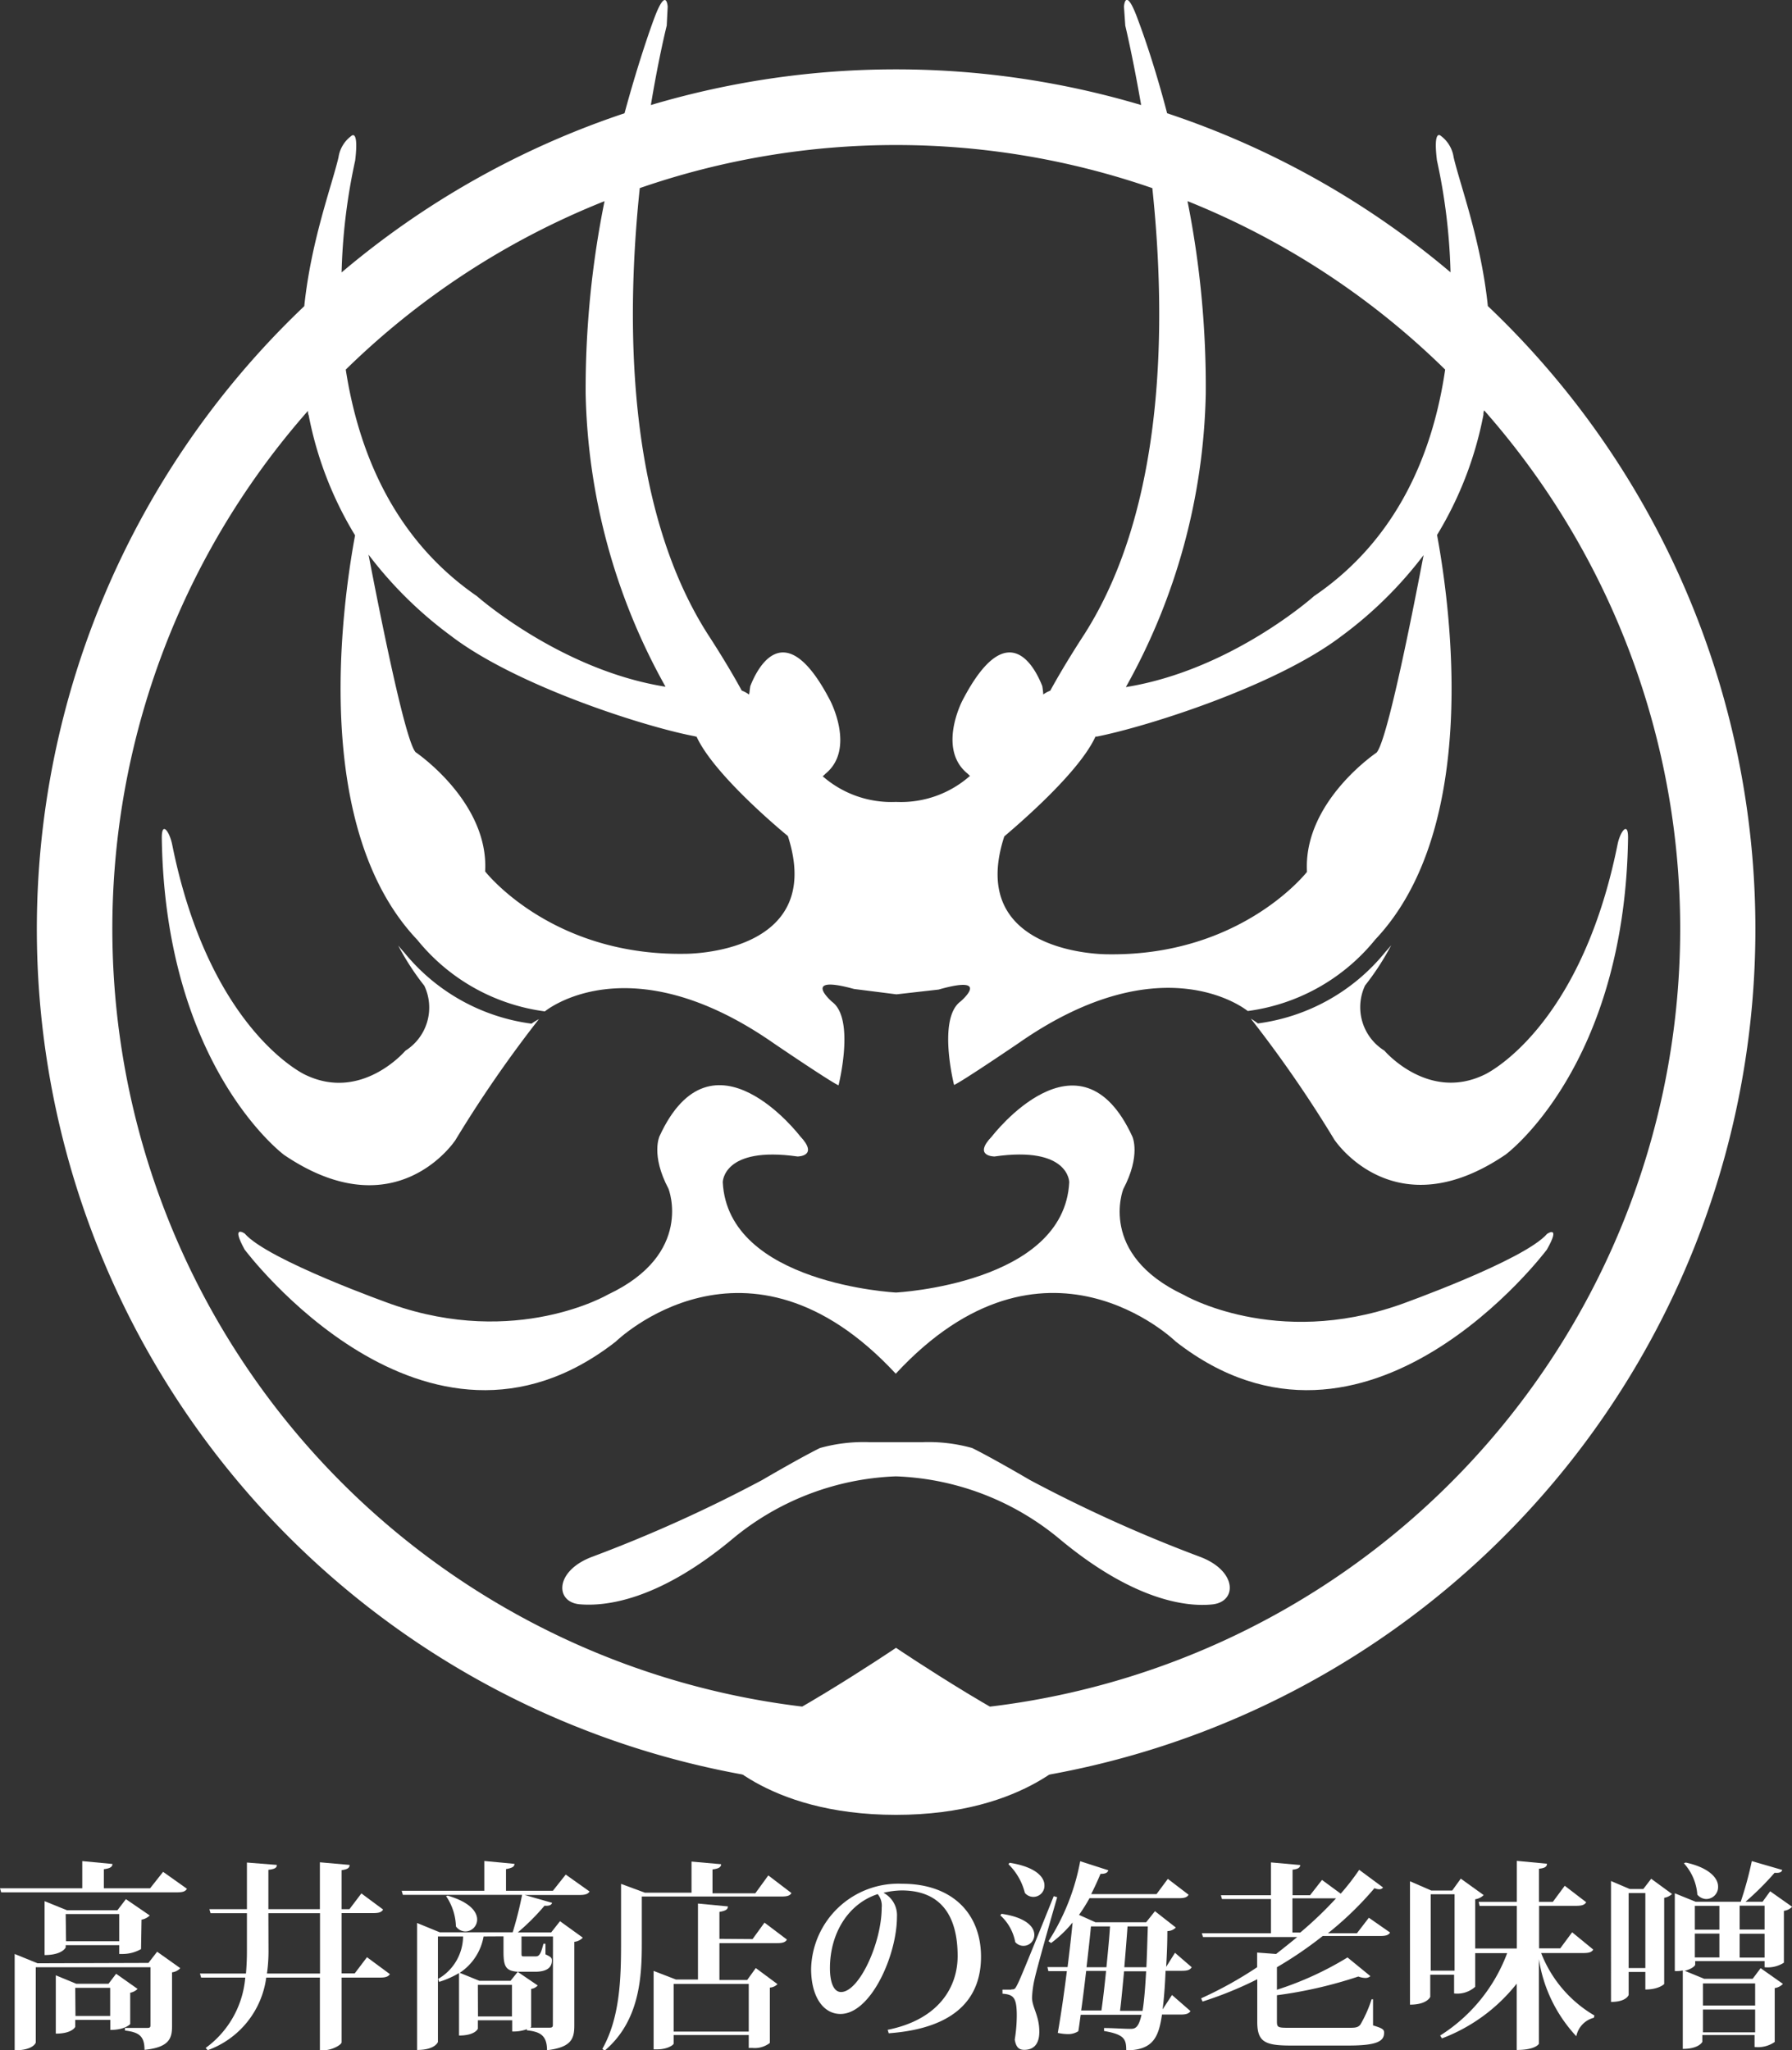
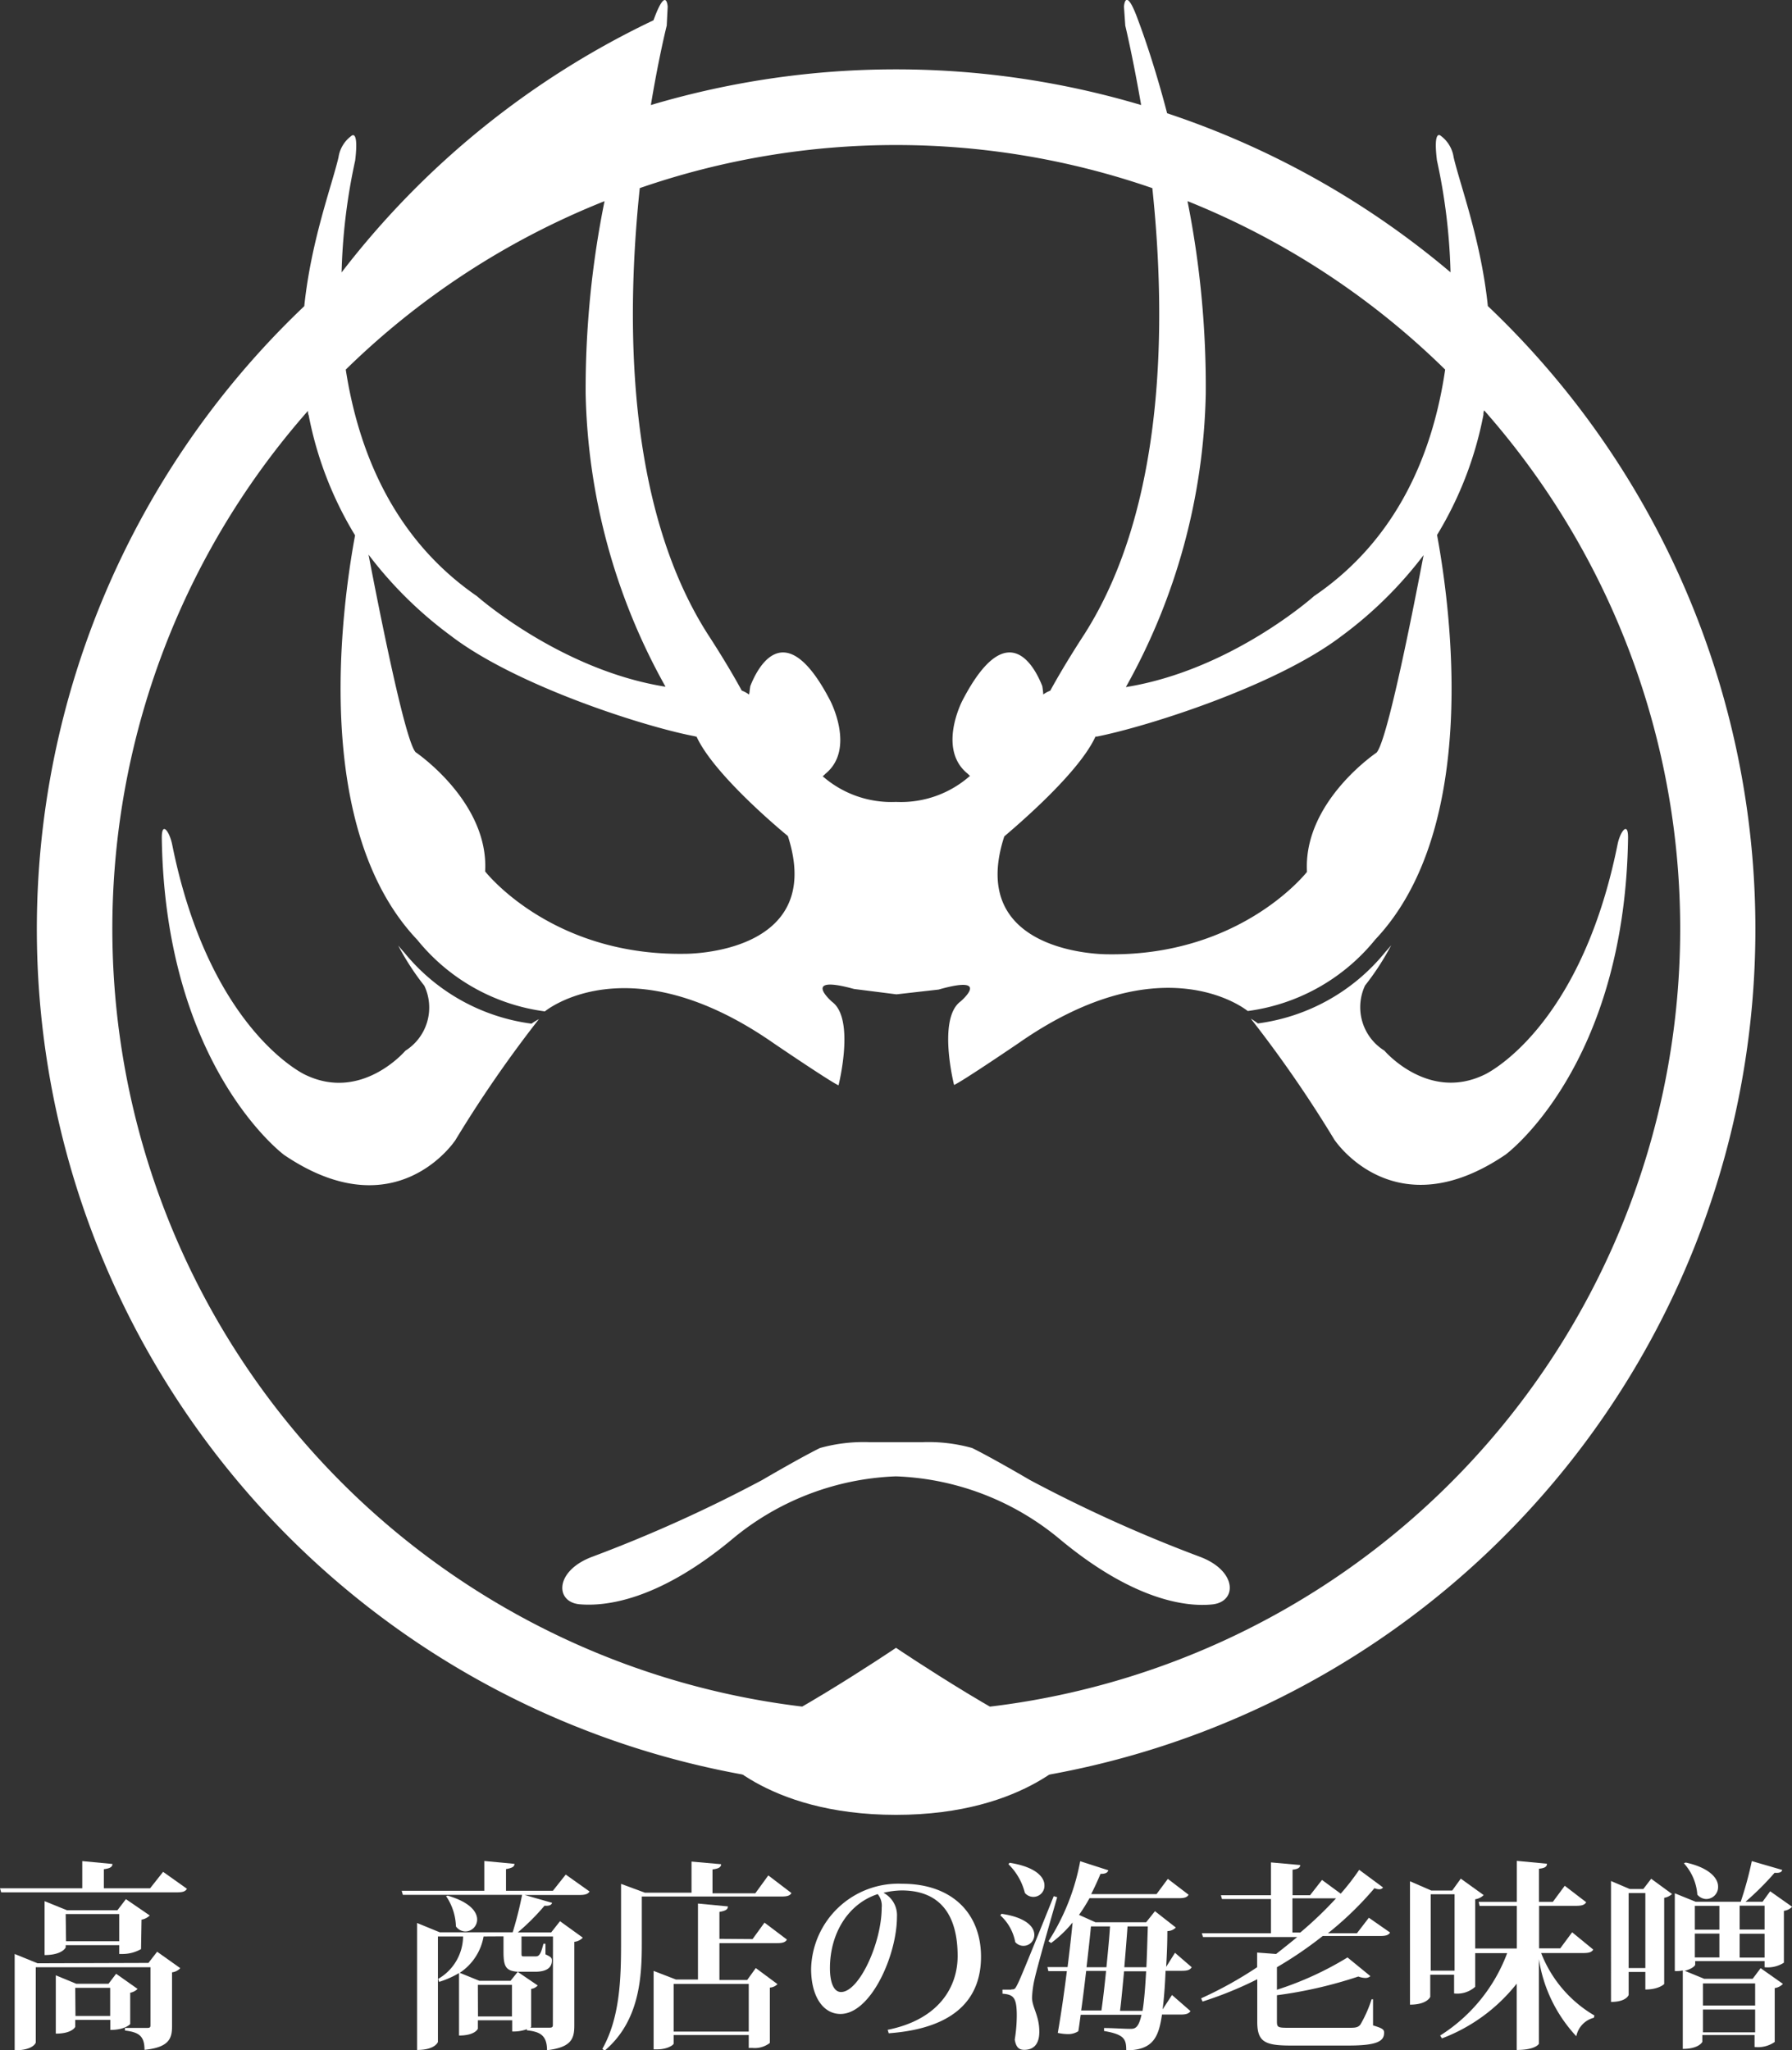
<svg xmlns="http://www.w3.org/2000/svg" viewBox="0 0 150.3 171.97">
  <rect x="0" y="0" width="150.3" height="171.97" fill="#333333" stroke="none" />
  <defs>
    <style>.cls-1,.cls-2{fill:#fff;}.cls-1{stroke:#e4007f;stroke-miterlimit:10;stroke-width:0.89px;}</style>
  </defs>
  <title>logo-ebimiso</title>
  <g id="レイヤー_2" data-name="レイヤー 2">
    <g id="レイヤー_1-2" data-name="レイヤー 1">
      <path class="cls-1" d="M56.17,61.31" />
-       <path class="cls-2" d="M129.76,103.49c-1.95,2.24-12.32,5.93-12.32,5.93-10.48,3.68-18.15-.81-18.15-.81-7.24-3.41-5.08-8.87-5.08-8.87,1.51-2.86.76-4.42.76-4.42-4.43-9.61-11.78,0-11.78,0C81.57,97,83.41,97,83.41,97c6.27-.9,6.27,2.16,6.27,2.16-.43,8.52-14.51,9.25-14.53,9.25s-14.09-.72-14.53-9.25c0,0,0-3.05,6.27-2.16,0,0,1.83,0,.21-1.71,0,0-7.35-9.61-11.78,0,0,0-.76,1.57.75,4.42,0,0,2.16,5.46-5.08,8.87,0,0-7.67,4.49-18.15.81,0,0-10.37-3.68-12.32-5.93,0,0-1.19-.81,0,1.35,0,0,15.13,20.2,31.12,7.72,0,0,11-10.77,23.49,2.69h0c12.47-13.47,23.49-2.69,23.49-2.69,16,12.48,31.12-7.72,31.12-7.72C130.95,102.68,129.76,103.49,129.76,103.49Z" />
      <path class="cls-2" d="M100.6,130.56a119,119,0,0,1-14.21-6.42c-3.62-2.11-4.86-2.69-4.86-2.69a13.64,13.64,0,0,0-4.11-.49c-1.49,0-2.06,0-2.27,0s-.77,0-2.27,0a13.63,13.63,0,0,0-4.1.49s-1.24.58-4.86,2.69a118.79,118.79,0,0,1-14.21,6.42c-3.19,1.17-3.19,3.82-1.08,4s6.59-.27,12.91-5.57a22.72,22.72,0,0,1,13.58-5.16h.06A22.72,22.72,0,0,1,88.77,129c6.32,5.3,10.8,5.79,12.91,5.57S103.78,131.73,100.6,130.56Z" />
      <path class="cls-2" d="M135.67,70.82c-3.13,15.59-11.13,19.3-11.13,19.3-4.75,2.33-8.43-2-8.43-2a4.29,4.29,0,0,1-1.62-5.46,22,22,0,0,0,2.19-3.37c-.16.18-.31.37-.48.55a16.54,16.54,0,0,1-10.7,6,5.5,5.5,0,0,0-.59-.4,103.43,103.43,0,0,1,7,10.14s5,7.63,14.37,1.26c0,0,10-7.36,10.27-26.58C136.56,68.85,135.89,69.74,135.67,70.82Z" />
      <path class="cls-2" d="M44.58,85.86a16.54,16.54,0,0,1-10.7-6c-.17-.18-.32-.37-.48-.55a21.71,21.71,0,0,0,2.19,3.37A4.28,4.28,0,0,1,34,88.13s-3.67,4.33-8.43,2c0,0-8-3.71-11.13-19.3-.22-1.08-.88-2-.87-.54.28,19.21,10.26,26.58,10.26,26.58,9.4,6.37,14.37-1.25,14.37-1.25a103.37,103.37,0,0,1,7-10.14A5.54,5.54,0,0,0,44.58,85.86Z" />
-       <path class="cls-2" d="M124.79,25.67c-.57-5.49-2.3-10.06-2.87-12.48a2.73,2.73,0,0,0-1.08-1.8s-.65-.63-.32,2.06a49.58,49.58,0,0,1,1.14,9.39A71.94,71.94,0,0,0,97.89,9.5c-1-3.84-2-6.66-2.43-7.8-1.08-3-1.19-1.14-1.19-1.14l.11,1.59S95,4.71,95.71,8.81a72.12,72.12,0,0,0-41.12,0c.68-4.1,1.33-6.66,1.33-6.66L56,.56s-.11-1.83-1.19,1.14c-.42,1.14-1.4,4-2.43,7.8A71.92,71.92,0,0,0,28.65,22.85a49.52,49.52,0,0,1,1.14-9.39c.32-2.69-.32-2.06-.32-2.06a2.73,2.73,0,0,0-1.08,1.8c-.57,2.42-2.3,7-2.87,12.48a72.07,72.07,0,1,0,99.28,0ZM99.6,16.87A65.76,65.76,0,0,1,121.21,31c-1,6.84-3.91,14.18-11,19,0,0-6.91,6.2-15.78,7.63a52.44,52.44,0,0,0,6.7-24.6A79.65,79.65,0,0,0,99.6,16.87ZM91.88,61.78l.12,0c4.11-.81,15-4.22,20.53-8.44a33.77,33.77,0,0,0,6.87-6.78c-1.07,5.61-3.09,15.67-3.95,16.57,0,0-6.16,4.13-5.83,10,0,0-5.51,7.09-16.75,6.91,0,0-11.88.09-8.64-9.88C84.23,70.12,90.35,65.14,91.88,61.78Zm-38.23-46a65.72,65.72,0,0,1,43,0c1.17,11.13,1.14,26.72-5.73,37.46,0,0-1.6,2.43-2.83,4.69a2.64,2.64,0,0,0-.62.34s-2.38-7.63-6.8.9c0,0-1.82,3.77.76,5.84a8.74,8.74,0,0,1-6.28,2.25A8.74,8.74,0,0,1,68.88,65c2.58-2.06.76-5.84.76-5.84-4.43-8.53-6.81-.9-6.81-.9a2.66,2.66,0,0,0-.62-.34c-1.23-2.27-2.83-4.7-2.83-4.7C52.52,42.49,52.49,26.9,53.66,15.77Zm4.65,46,.12,0c1.53,3.35,7.66,8.34,7.66,8.34,3.24,10-8.64,9.88-8.64,9.88-11.24.18-16.75-6.91-16.75-6.91.33-5.84-5.83-10-5.83-10-.85-.9-2.88-11-3.95-16.57a33.76,33.76,0,0,0,6.87,6.78C43.29,57.54,54.2,61,58.31,61.76Zm-7.6-44.89A79.6,79.6,0,0,0,49.12,33a52.47,52.47,0,0,0,6.7,24.6C47,56.2,40,50,40,50c-7-4.82-9.94-12.15-11-19A65.77,65.77,0,0,1,50.71,16.87ZM75.15,143.61A65.71,65.71,0,0,1,25.83,34.46c0,.12,0,.24.06.37A30.36,30.36,0,0,0,29.78,44.9C28.64,51.07,26.14,69.5,35,78.83a16.53,16.53,0,0,0,10.7,6s7-5.84,19.23,2.7c0,0,4.75,3.23,5.4,3.5,0,0,1.41-5.57-.54-7,0,0-2.7-2.33,1.84-1.08l3.56.45L78.72,83C83.26,81.71,80.56,84,80.56,84c-1.95,1.44-.54,7-.54,7,.65-.27,5.4-3.5,5.4-3.5,12.21-8.53,19.23-2.7,19.23-2.7a16.54,16.54,0,0,0,10.7-6c8.82-9.33,6.32-27.76,5.18-33.93a30.39,30.39,0,0,0,3.89-10.08c0-.12,0-.24.06-.37A65.71,65.71,0,0,1,75.15,143.61Z" />
+       <path class="cls-2" d="M124.79,25.67c-.57-5.49-2.3-10.06-2.87-12.48a2.73,2.73,0,0,0-1.08-1.8s-.65-.63-.32,2.06a49.58,49.58,0,0,1,1.14,9.39A71.94,71.94,0,0,0,97.89,9.5c-1-3.84-2-6.66-2.43-7.8-1.08-3-1.19-1.14-1.19-1.14l.11,1.59S95,4.71,95.71,8.81a72.12,72.12,0,0,0-41.12,0c.68-4.1,1.33-6.66,1.33-6.66L56,.56s-.11-1.83-1.19,1.14A71.92,71.92,0,0,0,28.65,22.85a49.52,49.52,0,0,1,1.14-9.39c.32-2.69-.32-2.06-.32-2.06a2.73,2.73,0,0,0-1.08,1.8c-.57,2.42-2.3,7-2.87,12.48a72.07,72.07,0,1,0,99.28,0ZM99.6,16.87A65.76,65.76,0,0,1,121.21,31c-1,6.84-3.91,14.18-11,19,0,0-6.91,6.2-15.78,7.63a52.44,52.44,0,0,0,6.7-24.6A79.65,79.65,0,0,0,99.6,16.87ZM91.88,61.78l.12,0c4.11-.81,15-4.22,20.53-8.44a33.77,33.77,0,0,0,6.87-6.78c-1.07,5.61-3.09,15.67-3.95,16.57,0,0-6.16,4.13-5.83,10,0,0-5.51,7.09-16.75,6.91,0,0-11.88.09-8.64-9.88C84.23,70.12,90.35,65.14,91.88,61.78Zm-38.23-46a65.72,65.72,0,0,1,43,0c1.17,11.13,1.14,26.72-5.73,37.46,0,0-1.6,2.43-2.83,4.69a2.64,2.64,0,0,0-.62.34s-2.38-7.63-6.8.9c0,0-1.82,3.77.76,5.84a8.74,8.74,0,0,1-6.28,2.25A8.74,8.74,0,0,1,68.88,65c2.58-2.06.76-5.84.76-5.84-4.43-8.53-6.81-.9-6.81-.9a2.66,2.66,0,0,0-.62-.34c-1.23-2.27-2.83-4.7-2.83-4.7C52.52,42.49,52.49,26.9,53.66,15.77Zm4.65,46,.12,0c1.53,3.35,7.66,8.34,7.66,8.34,3.24,10-8.64,9.88-8.64,9.88-11.24.18-16.75-6.91-16.75-6.91.33-5.84-5.83-10-5.83-10-.85-.9-2.88-11-3.95-16.57a33.76,33.76,0,0,0,6.87,6.78C43.29,57.54,54.2,61,58.31,61.76Zm-7.6-44.89A79.6,79.6,0,0,0,49.12,33a52.47,52.47,0,0,0,6.7,24.6C47,56.2,40,50,40,50c-7-4.82-9.94-12.15-11-19A65.77,65.77,0,0,1,50.71,16.87ZM75.15,143.61A65.71,65.71,0,0,1,25.83,34.46c0,.12,0,.24.06.37A30.36,30.36,0,0,0,29.78,44.9C28.64,51.07,26.14,69.5,35,78.83a16.53,16.53,0,0,0,10.7,6s7-5.84,19.23,2.7c0,0,4.75,3.23,5.4,3.5,0,0,1.41-5.57-.54-7,0,0-2.7-2.33,1.84-1.08l3.56.45L78.72,83C83.26,81.71,80.56,84,80.56,84c-1.95,1.44-.54,7-.54,7,.65-.27,5.4-3.5,5.4-3.5,12.21-8.53,19.23-2.7,19.23-2.7a16.54,16.54,0,0,0,10.7-6c8.82-9.33,6.32-27.76,5.18-33.93a30.39,30.39,0,0,0,3.89-10.08c0-.12,0-.24.06-.37A65.71,65.71,0,0,1,75.15,143.61Z" />
      <path class="cls-2" d="M75.15,152.22c11.13,0,15.29-5.48,15.29-5.48-4.59-1.3-15.29-8.53-15.29-8.53s-10.7,7.23-15.29,8.53C59.87,146.74,64,152.22,75.15,152.22Z" />
      <path class="cls-2" d="M69.63,58.76c-3.87-7.46-6.18-2.55-6.7-1.21a8.24,8.24,0,0,0,.13,3.3C63.8,64,66,66.09,68,65.62a2.52,2.52,0,0,0,1.23-.72h0C71.78,62.83,69.63,58.76,69.63,58.76Z" />
      <path class="cls-2" d="M80.72,58.76c3.87-7.46,6.18-2.55,6.7-1.21a8.25,8.25,0,0,1-.13,3.3c-.73,3.1-2.93,5.24-4.89,4.77a2.53,2.53,0,0,1-1.23-.72h0C78.58,62.83,80.72,58.76,80.72,58.76Z" />
-       <path class="cls-2" d="M74.64,74a.58.58,0,0,1-.05-.23.55.55,0,0,1,0-.16c-.7-.28-2.87-1-4.23.19a.63.63,0,0,0-.05.75s-1.11.68.2,1.47c0,0-.32,1.47,1.39,1.07,0,0,.75,0,.88-.17A3,3,0,0,1,74.64,74Z" />
      <path class="cls-2" d="M74.73,73.39a.56.56,0,0,1,.28-.18V71.71A.83.83,0,0,0,74,71.3a1.2,1.2,0,0,0-1.17-.45,1,1,0,0,0-.87.75,1.28,1.28,0,0,0-1.16,1.64,4.76,4.76,0,0,1,2.34-.33,9,9,0,0,1,1.5.42Z" />
      <path class="cls-2" d="M78.39,71.61a1,1,0,0,0-.87-.75,1.2,1.2,0,0,0-1.17.45.83.83,0,0,0-1.06.41v1.49a.55.55,0,0,1,.28.18l.13,0a9,9,0,0,1,1.5-.42,4.75,4.75,0,0,1,2.34.33A1.28,1.28,0,0,0,78.39,71.61Z" />
      <path class="cls-2" d="M80,74.53a.63.63,0,0,0-.06-.75c-1.36-1.18-3.53-.46-4.23-.19a.55.55,0,0,1,0,.16.58.58,0,0,1-.05.23A3,3,0,0,1,77.5,76.9c.13.21.88.17.88.17,1.71.4,1.39-1.07,1.39-1.07C81.08,75.21,80,74.53,80,74.53Z" />
      <path class="cls-2" d="M77.26,76.58a3,3,0,0,0-1.75-2.39.56.56,0,0,1-.35.13.56.56,0,0,1-.35-.13A3,3,0,0,0,73,76.58a.54.54,0,0,0,.41.69h0a1,1,0,0,0,0,1,1,1,0,0,0,.81.42.95.95,0,0,0,1.73,0,1,1,0,0,0,.81-.42,1,1,0,0,0,0-1h0A.54.54,0,0,0,77.26,76.58Z" />
      <circle class="cls-2" cx="75.15" cy="73.75" r="0.37" />
      <path class="cls-2" d="M13.68,157l2,1.42c-.13.22-.34.3-.83.3H.1l-.1-.34H6.9V156.1l2.53.24c0,.25-.2.37-.72.44v1.6h3.88Zm-1.23,7.64.73-.94,1.94,1.38a1.13,1.13,0,0,1-.69.35v4.5c0,1-.2,1.79-2.31,2,0-1.18-.49-1.48-1.64-1.62v-.22h1.89c.2,0,.25-.05.25-.24V165H3v6.31c0,.05-.24.66-1.77.66v-8.08l1.92.78Zm-.62-1.16a3.17,3.17,0,0,1-1.5.41H10v-.74H5.51v.19s-.27.64-1.77.64v-4.52l1.87.76H9.85l.71-.93,2,1.37a1.3,1.3,0,0,1-.69.35Zm-.29,3.34a1.19,1.19,0,0,1-.62.32v2.63s-.42.49-1.67.49v-.84H6.31V170s-.24.57-1.63.57v-4.89l1.72.71h2.7l.64-.84Zm-6-4H10v-2.28H5.51Zm.79,6.27H9.24v-2.36H6.31Z" />
-       <path class="cls-2" d="M30.78,164.16l1.92,1.42c-.13.2-.34.29-.81.29H28.65v5.43c0,.2-.79.66-1.47.66h-.35v-6.09h-4.5a7.53,7.53,0,0,1-4.91,6.09l-.17-.19a8.12,8.12,0,0,0,3.32-5.9H16.87l-.1-.34h3.86c.05-.59.08-1.21.08-1.86v-3.2H17.66l-.1-.34h3.15v-3.91l2.51.2c0,.25-.19.35-.71.41v3.3h4.32V156.2l2.49.22c0,.25-.17.37-.67.44v3.27h.66l1-1.32,1.82,1.35c-.12.22-.34.3-.81.3H28.65v5.06h1.1Zm-8.26-.49a13.2,13.2,0,0,1-.13,1.86h4.45v-5.06H22.51Z" />
      <path class="cls-2" d="M47.45,157.23l2,1.42c-.13.2-.34.29-.83.29H44l2.31.66c-.07.19-.24.27-.64.24a18.73,18.73,0,0,1-2.24,2.24h2.8l.74-.94,1.91,1.38a1.12,1.12,0,0,1-.71.35v7c0,1.08-.2,1.85-2.29,2.09,0-1.32-.67-1.55-1.69-1.67v-.09a3.26,3.26,0,0,1-1.23.19v-.94H40.08v.71s-.22.57-1.58.57v-5.24a7.73,7.73,0,0,1-1.67.74l-.08-.25a4.16,4.16,0,0,0,2.09-3.56H36.73v8.85s-.22.67-1.75.67V161.29l1.9.78H43a30.2,30.2,0,0,0,.79-3.14h-10l-.1-.34h6.93v-2.5l2.53.24c0,.24-.2.35-.71.44v1.82h3.93ZM37.56,159c1.85.54,2.46,1.35,2.46,2a1,1,0,0,1-1,1,1,1,0,0,1-.78-.42,4.76,4.76,0,0,0-.83-2.55Zm3,3.42a4.61,4.61,0,0,1-2,3.05l1.65.67h2.61l.61-.76c-1-.07-1.2-.42-1.2-1.69v-1.28Zm-.47,6.71h2.85v-2.65H40.08Zm6.29-6.71H43.74v1.33c0,.34,0,.34.22.34h1c.32,0,.44-.37.62-1.06h.17v.89c.47.22.54.29.54.52,0,.56-.4.94-1.4.94H43.41l1.69,1.15a.9.9,0,0,1-.55.29V170s0,0-.07.07H46.1c.2,0,.27-.05.27-.24Z" />
      <path class="cls-2" d="M64.44,157.3l1.94,1.48c-.13.22-.35.29-.84.29H53.83V163c0,2.8-.17,6.51-3.12,9l-.19-.15c1.47-2.6,1.57-5.87,1.57-8.84v-5l2,.74H58v-2.61l2.48.22c0,.25-.2.37-.72.44v2h3.59Zm-1.32,5.34,1-1.38L66,162.68c-.12.22-.35.3-.81.3H60.34v3.09h2.33l.72-1,1.82,1.35a1,1,0,0,1-.64.29v4.64a2.06,2.06,0,0,1-1.47.42h-.3v-1.08h-6.3v.71c0,.12-.52.49-1.38.49h-.3v-6.58l1.87.72h1.85v-6.37l2.51.24c0,.25-.18.37-.71.46v2.26Zm-.32,3.76h-6.3v4h6.3Z" />
      <path class="cls-2" d="M74.45,170.25c4.28-.86,5.87-3.57,5.87-6.19,0-3.15-1.23-5.5-4.7-5.5a6.68,6.68,0,0,0-1.52.2,2.12,2.12,0,0,1,1.13,2c0,3.24-2.19,8.16-4.74,8.16-1.43,0-2.46-1.43-2.46-3.79A7.32,7.32,0,0,1,75.67,158c4.2,0,6.61,2.5,6.61,6.12,0,3.36-2,6-7.74,6.42Zm-.84-11.38c-2.48.81-4,3.3-4,6.21,0,1.2.32,2,.93,2,1.52,0,3.41-4.13,3.41-7.08A1.54,1.54,0,0,0,73.61,158.86Z" />
      <path class="cls-2" d="M84,160.52c2.07.3,2.75,1.11,2.75,1.75a.91.91,0,0,1-1.6.62,4,4,0,0,0-1.25-2.24Zm.83,6.34c.24,0,.29,0,.47-.35s.32-.61,3.08-7.47l.29.09c-.61,2.09-1.69,5.93-1.89,6.83a8.53,8.53,0,0,0-.22,1.58c0,.83.61,1.5.61,2.87s-.81,1.52-1.27,1.52-.69-.25-.79-.86a13,13,0,0,0,.17-2c0-1.57-.29-1.77-1.2-1.85v-.34c.56,0,.74,0,.74,0Zm-.15-10.62c2.21.35,2.92,1.21,2.92,1.89a.93.93,0,0,1-1.64.64,5.11,5.11,0,0,0-1.38-2.41ZM99.95,165c-.13.22-.35.3-.79.3h-1.4q-.08,1.95-.25,3.24l.79-1.21,1.55,1.35c-.13.2-.35.29-.81.29H97.46c-.27,1.8-.68,3-3,3,0-.93-.15-1.33-1.86-1.62l0-.25c.66,0,1.72.07,2.14.07s.74,0,1-1.18H90.64c-.07.49-.13,1-.2,1.38a1.58,1.58,0,0,1-.88.24,4.34,4.34,0,0,1-.84-.1c.27-1.55.54-3.39.76-5.18H87.93l-.08-.34h1.69c.17-1.37.32-2.66.42-3.74a10.14,10.14,0,0,1-1.8,1.72l-.22-.15a18.76,18.76,0,0,0,2.66-6.71l2.36.76c-.07.2-.22.3-.66.3-.24.59-.51,1.16-.78,1.7H97l.95-1.28,1.74,1.33c-.12.22-.36.29-.81.29h-7.5a14.24,14.24,0,0,1-.88,1.4l1.38.62h4.25l.74-.93,1.75,1.37a1,1,0,0,1-.71.3c0,1.11-.05,2.11-.1,3l.74-1.18Zm-7.57,3.63c.13-.91.27-2.11.39-3.32H91.1c-.13,1.11-.27,2.28-.42,3.32ZM92.8,165c.12-1.23.24-2.44.3-3.42H91.5c-.08.88-.22,2.11-.37,3.42Zm1.48.34c-.12,1.21-.22,2.41-.34,3.32h1.89c.13-.79.22-1.89.3-3.32Zm1.87-.34c.05-1,.08-2.14.12-3.42h-1.7c-.07,1-.17,2.21-.27,3.42Z" />
      <path class="cls-2" d="M116.59,162.09c-.12.2-.32.29-.81.29h-4.84A32.45,32.45,0,0,1,107.1,165v1.89a27.26,27.26,0,0,0,5.92-2.71l1.92,1.57a.61.61,0,0,1-.44.15,1.74,1.74,0,0,1-.57-.12,36.82,36.82,0,0,1-6.83,1.57v2.19c0,.51.08.54,1,.54h5c.52,0,.79,0,1-.27a10.62,10.62,0,0,0,.94-2.12h.12l0,2.19c.79.24.93.34.93.61,0,.71-.57,1.08-3,1.08h-4.84c-2.21,0-2.8-.34-2.8-2v-3.56a31.49,31.49,0,0,1-4.59,1.87l-.12-.27a32.76,32.76,0,0,0,4.7-2.61v-1.23l1.59.12q.91-.71,1.77-1.42H100.9l-.1-.32h5.8v-2.87h-4.11l-.09-.32h4.2v-2.75l2.45.22c0,.22-.19.34-.64.39v2.14h1.47l1-1.28,1.57,1.15a19.83,19.83,0,0,0,1.55-2l2,1.48a.37.37,0,0,1-.32.15,1,1,0,0,1-.4-.09,27.85,27.85,0,0,1-3.9,3.78h2.43l1-1.3Zm-8.19,0h.66a32,32,0,0,0,3-2.87H108.4Z" />
      <path class="cls-2" d="M133.63,163.52c-.13.22-.36.29-.83.29h-3.54a10.45,10.45,0,0,0,4.47,5.24l-.05.19a2,2,0,0,0-1.47,1.55,12.19,12.19,0,0,1-3.14-6.47v7.1s-.24.52-1.86.52v-5.56a14.53,14.53,0,0,1-6.27,4.59l-.15-.24a13.94,13.94,0,0,0,5.62-6.91h-2.68v2.82a2.25,2.25,0,0,1-1.77.56v-1.57h-2v1.85s-.24.66-1.7.66V157.79l1.79.78h1.75l.72-1,1.92,1.38a1.26,1.26,0,0,1-.71.35v4.13h3.49v-3.57H124.1l-.08-.34h3.2v-3.44l2.53.24c0,.24-.17.37-.67.42v2.78h1.16l1-1.35,1.8,1.38c-.13.22-.37.3-.83.3h-3.12v3.57h1.77l1-1.35ZM120,165.29h2v-6.41h-2Z" />
      <path class="cls-2" d="M137.83,158.44l.66-.86,1.75,1.28a1.32,1.32,0,0,1-.66.32v7.23s-.44.46-1.58.46v-1.47h-1.4v1.92s-.17.59-1.48.59V157.77l1.57.67Zm-1.23,6.63H138v-6.29h-1.4Zm11.87-6.44,1.84,1.3a1.15,1.15,0,0,1-.69.34v4.35A2.5,2.5,0,0,1,148,165v-.51h-5.82v.29c0,.13-.37.4-.88.52l1.63.67H147l.67-.89,1.87,1.32a1.2,1.2,0,0,1-.69.35v4.52a2.46,2.46,0,0,1-1.69.42v-1h-4.38v.57s-.27.59-1.64.59v-6.58a2.4,2.4,0,0,1-.67.05V158.8l1.75.71H146a30.92,30.92,0,0,0,.93-3.41l2.55.74c-.05.2-.24.27-.64.24a23.64,23.64,0,0,1-2.44,2.43h1.43Zm-7.08-2.41c2,.44,2.71,1.33,2.71,2a1,1,0,0,1-1,1.06,1,1,0,0,1-.74-.37,4.37,4.37,0,0,0-1.13-2.63Zm2.82,3.63h-2.06v2h2.06Zm-2.06,2.33v2h2.06v-2Zm5.06,4.18h-4.38v1.85h4.38Zm-4.38,4.1h4.38v-1.91h-4.38ZM148,159.84h-2.09v2H148Zm-2.09,4.35H148v-2h-2.09Z" />
    </g>
  </g>
</svg>